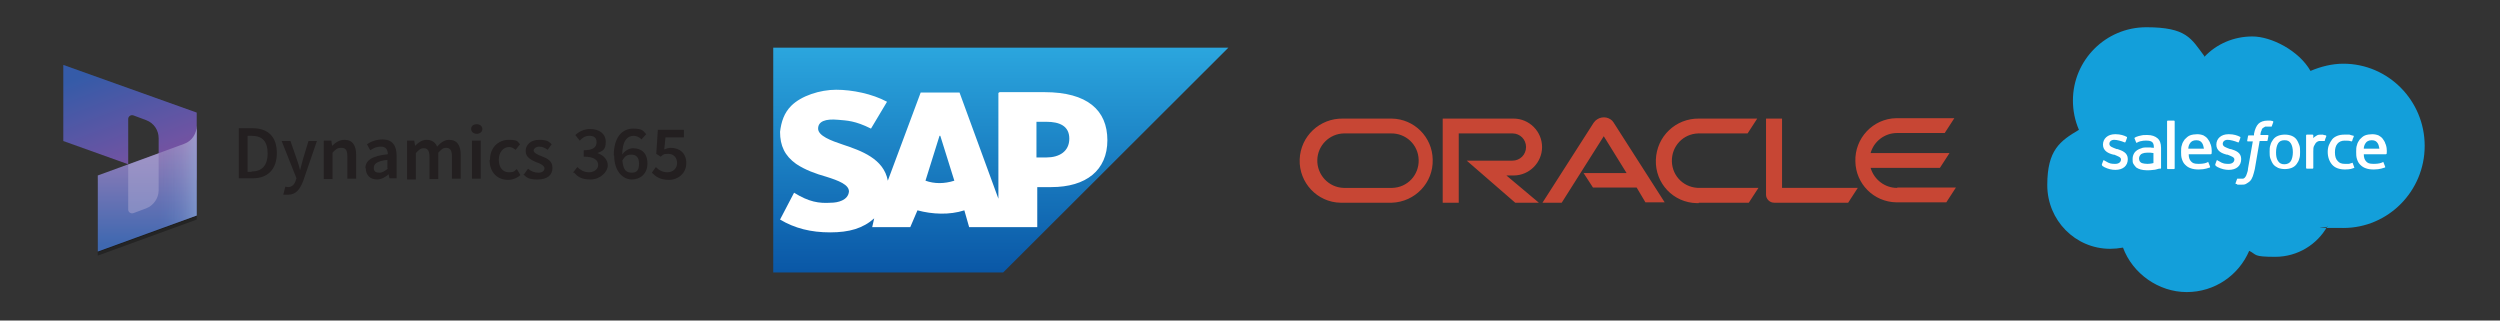
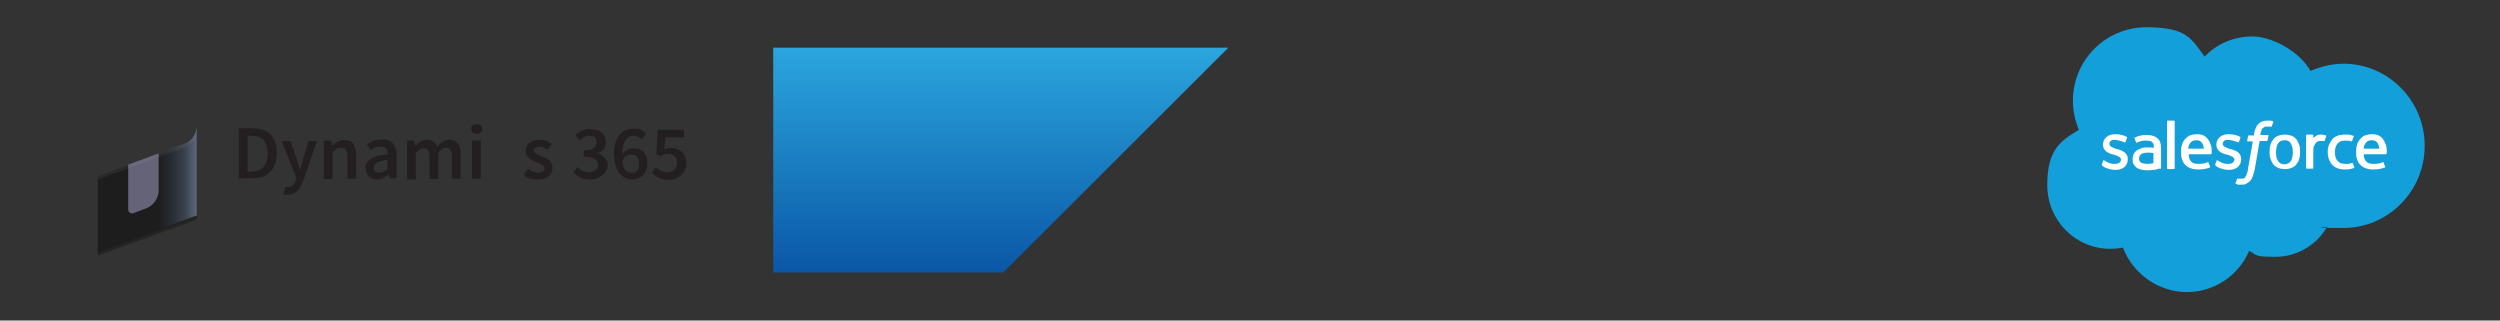
<svg xmlns="http://www.w3.org/2000/svg" id="Layer_1" data-name="Layer 1" version="1.1" viewBox="0 0 624 80">
  <rect x="0" y="0" width="624" height="80" fill="#333333" stroke="none" />
  <defs>
    <style>
      .cls-1, .cls-2, .cls-3, .cls-4, .cls-5, .cls-6, .cls-7, .cls-8, .cls-9, .cls-10, .cls-11, .cls-12 {
        stroke-width: 0px;
      }

      .cls-1, .cls-8 {
        fill-rule: evenodd;
      }

      .cls-1, .cls-11 {
        fill: #fff;
      }

      .cls-2 {
        fill-opacity: .2;
      }

      .cls-2, .cls-9 {
        fill: #000;
      }

      .cls-3 {
        fill: url(#linear-gradient);
      }

      .cls-4 {
        fill: #c74634;
      }

      .cls-5 {
        fill: url(#linear-gradient-2);
      }

      .cls-6 {
        fill: url(#linear-gradient-4);
      }

      .cls-6, .cls-12 {
        isolation: isolate;
        opacity: .5;
      }

      .cls-7 {
        fill: url(#linear-gradient-3);
      }

      .cls-8 {
        fill: #139fda;
      }

      .cls-9 {
        fill-opacity: .3;
      }

      .cls-10 {
        fill: #231f20;
      }

      .cls-12 {
        fill: #afaad4;
      }
    </style>
    <linearGradient id="linear-gradient" x1="249.9" y1="211.9" x2="249.9" y2="268.1" gradientTransform="translate(0 -200)" gradientUnits="userSpaceOnUse">
      <stop offset="0" stop-color="#2ba6de" />
      <stop offset="1" stop-color="#0a57a6" />
    </linearGradient>
    <linearGradient id="linear-gradient-2" x1="26.8" y1="216" x2="35.6" y2="239.2" gradientTransform="translate(0 -199.3)" gradientUnits="userSpaceOnUse">
      <stop offset="0" stop-color="#355ba8" />
      <stop offset="1" stop-color="#7353a2" />
    </linearGradient>
    <linearGradient id="linear-gradient-3" x1="36.8" y1="260.4" x2="36.8" y2="232.8" gradientTransform="translate(0 -199.3)" gradientUnits="userSpaceOnUse">
      <stop offset="0" stop-color="#3f68b0" />
      <stop offset="1" stop-color="#a080b9" />
    </linearGradient>
    <linearGradient id="linear-gradient-4" x1="49.1" y1="246.4" x2="39.6" y2="246.4" gradientTransform="translate(0 -199.3)" gradientUnits="userSpaceOnUse">
      <stop offset="0" stop-color="#99b5de" />
      <stop offset=".3" stop-color="#99b5de" stop-opacity=".5" />
      <stop offset="1" stop-color="#6386c3" stop-opacity="0" />
    </linearGradient>
  </defs>
  <g>
    <path class="cls-3" d="M306.6,11.9h-113.6v56.1h57.4" />
-     <path class="cls-11" d="M249.2,23.2v26.4l-9.7-26.5h-9.7l-8.2,22c-1-5.5-6.7-7.5-11.2-9-3-1-6.2-2.2-6.2-4s1.8-2.5,5-2.2c2.2.2,4.2.2,8.2,2.2l4-6.7c-3.7-2-8.7-3-12.7-3s-8.7,1.5-11.2,4c-1.8,1.8-2.5,4-2.8,6.5,0,3.5,1.2,6,4,8,2.2,1.5,5,2.5,7.5,3.2,3.2,1,5.7,2,5.7,3.7-.2,2.2-2.8,2.8-4.5,2.8-3,.2-5.5-.2-9.2-2.5l-3.5,6.7c3.7,2.2,7.7,3.2,12.5,3.2s8.2-1,11-3.5l-.5,2.2h9.5l1.8-4.2c3.7,1,8,1.2,11.7,0l1.2,4.2h17v-10h3.5c8.7,0,14-4.2,14-11.7s-5-12-15.7-12h-11.2ZM231,45.1l3.5-11.2h.2l3.5,11.2c-2.5.8-5,.8-7.2,0h0ZM258.7,39.4v-9h2.5c3.2,0,5.7,1,5.7,4.2s-2.5,4.7-5.7,4.7c0,0-2.5,0-2.5,0Z" />
  </g>
-   <path class="cls-4" d="M395.2,43.2h10.8l-5.7-9.2-10.5,16.6h-4.8l12.8-20c1-1.4,2.9-1.7,4.2-.8.3.2.5.4.7.7l12.8,20h-4.8l-2.2-3.7h-10.9l-2.4-3.7M444.8,46.9v-17.3h-4v19c0,.5.2,1,.6,1.4.4.4.9.6,1.5.6h18.4l2.4-3.7h-18.9M377.8,43.8c3.9,0,7.1-3.2,7.1-7.1s-3.2-7.1-7.1-7.1h-17.7v21h4v-17.3h13.4c1.9,0,3.4,1.5,3.4,3.4s-1.5,3.4-3.4,3.4h-11.4l12.1,10.5h5.9l-8.1-6.8h1.8M335.2,50.6h12.2c5.8-.2,10.4-5,10.2-10.8-.1-5.6-4.6-10.1-10.2-10.2h-12.2c-5.8-.1-10.6,4.4-10.8,10.2s4.4,10.7,10.2,10.8h.5M347.1,46.9h-11.7c-3.8-.1-6.7-3.3-6.6-7,.1-3.6,3-6.5,6.6-6.6h11.7c3.8-.1,6.9,2.8,7,6.6s-2.8,6.9-6.6,7h-.4M424,50.6h12.5l2.4-3.7h-14.6c-3.8.1-6.9-2.8-7-6.6s2.8-6.9,6.6-7h12.3l2.4-3.7h-14.5c-5.8-.1-10.6,4.4-10.8,10.3s4.4,10.7,10.2,10.8h.5M473.5,46.9c-3,0-5.7-2-6.6-5h17.3l2.4-3.7h-19.7c.8-2.9,3.5-5,6.6-5h11.9l2.4-3.7h-14.5c-5.8.1-10.4,5-10.2,10.8.1,5.6,4.6,10.1,10.2,10.2h12.5l2.4-3.7h-14.6" />
  <g>
    <path class="cls-8" d="M550.2,14.2c3-3.2,7.3-5.1,12-5.1s11.6,3.5,14.5,8.6c2.6-1.1,5.4-1.8,8.2-1.8,11.2,0,20.3,9.2,20.3,20.5s-9.1,20.5-20.3,20.5-2.7-.1-4-.4c-2.5,4.5-7.4,7.6-13,7.6s-4.5-.5-6.5-1.5c-2.6,6.1-8.6,10.3-15.6,10.3s-13.5-4.6-15.9-11.1c-1.1.2-2.2.3-3.2.3-8.7,0-15.7-7.1-15.7-15.9s3.2-11,7.9-13.8c-1-2.3-1.5-4.8-1.5-7.3,0-10.1,8.2-18.3,18.3-18.3s11.2,2.8,14.5,7.2" />
    <path class="cls-1" d="M524.7,41.2c0,.2,0,.2,0,.2.2.1.4.2.5.3,1,.5,1.9.7,2.8.7,1.9,0,3.1-1,3.1-2.7h0c0-1.6-1.4-2.1-2.6-2.5h-.2c-1-.4-1.8-.6-1.8-1.3h0c0-.6.5-1,1.2-1s1.8.3,2.5.6c0,0,.2.1.3,0,0,0,.4-1,.4-1.1,0,0,0-.2,0-.2-.7-.4-1.7-.7-2.8-.7h-.2c-1.8,0-3,1.1-3,2.6h0c0,1.6,1.4,2.2,2.6,2.5h.2c.9.4,1.7.6,1.7,1.2h0c0,.6-.5,1.1-1.4,1.1s-1.4,0-2.5-.7c-.1,0-.2-.1-.3-.2,0,0-.2,0-.2,0l-.4,1.1M553,41.2c0,.2,0,.2,0,.2.2.1.4.2.5.3,1,.5,1.9.7,2.8.7,1.9,0,3.1-1,3.1-2.7h0c0-1.6-1.3-2.1-2.6-2.5h-.2c-1-.4-1.8-.6-1.8-1.3h0c0-.6.5-1,1.2-1s1.8.3,2.5.6c0,0,.2.1.3,0,0,0,.4-1,.4-1.1,0,0,0-.2,0-.2-.7-.4-1.7-.7-2.8-.7h-.2c-1.8,0-3,1.1-3,2.6h0c0,1.6,1.4,2.2,2.6,2.5h.2c.9.4,1.7.6,1.7,1.2h0c0,.6-.5,1.1-1.4,1.1s-1.4,0-2.5-.7c-.1,0-.2-.1-.3-.2,0,0-.2,0-.2,0l-.4,1.1M572.3,38c0,.9-.2,1.7-.5,2.2-.3.5-.9.8-1.6.8s-1.2-.2-1.6-.8-.5-1.3-.5-2.2.2-1.7.5-2.2c.3-.5.8-.8,1.6-.8s1.2.2,1.6.8c.3.5.5,1.2.5,2.2M573.9,36.2c-.2-.5-.4-1-.7-1.4-.3-.4-.7-.7-1.2-.9-.5-.2-1.1-.3-1.7-.3s-1.2.1-1.7.3-.9.5-1.2.9-.6.9-.7,1.4c-.2.5-.2,1.1-.2,1.7s0,1.2.2,1.7.4,1,.7,1.4c.3.4.8.7,1.2.9.5.2,1.1.3,1.7.3s1.2-.1,1.7-.3c.5-.2.9-.5,1.2-.9.3-.4.6-.9.7-1.4.2-.5.2-1.1.2-1.7s0-1.2-.2-1.7M587.2,40.7c0-.2-.2,0-.2,0-.2,0-.5.2-.8.2s-.6,0-.9,0c-.8,0-1.4-.2-1.8-.7-.5-.5-.7-1.2-.7-2.2,0-.9.2-1.6.6-2.1.4-.5,1-.8,1.8-.8s1.2,0,1.7.2c0,0,.1,0,.2-.1.1-.4.2-.7.4-1.1,0-.1,0-.2,0-.2-.2,0-.7-.2-1.1-.3-.3,0-.8,0-1.2,0-.7,0-1.3.1-1.8.3-.5.2-1,.5-1.3.9s-.6.9-.8,1.4c-.2.5-.3,1.1-.3,1.7,0,1.3.4,2.4,1.1,3.2.7.8,1.8,1.2,3.2,1.2s1.7-.2,2.3-.4c0,0,.1,0,0-.2l-.4-1.1M590,37.1c0-.5.2-1,.4-1.3.3-.5.8-.8,1.6-.8s1.2.3,1.5.8c.2.3.3.8.4,1.3h-3.9,0,0ZM595.4,35.9c-.1-.5-.5-1-.7-1.3-.3-.4-.7-.6-1-.8-.5-.2-1-.3-1.6-.3s-1.3.1-1.8.3c-.5.2-.9.6-1.3,1-.3.4-.6.9-.7,1.4-.2.5-.2,1.1-.2,1.7s0,1.2.2,1.8.4,1,.8,1.4.8.7,1.4.9c.5.2,1.2.3,2,.3,1.6,0,2.4-.4,2.8-.5,0,0,.1,0,0-.3l-.4-1c0-.2-.2,0-.2,0-.4.2-1,.4-2.2.4s-1.5-.2-1.9-.6c-.4-.4-.6-1-.6-1.8h5.5s.1,0,.2-.1c0,0,.2-1.1-.2-2.3h0ZM546.2,37.1c0-.5.2-1,.4-1.3.3-.5.8-.8,1.6-.8s1.2.3,1.5.8c.2.3.3.8.4,1.3h-3.9,0,0ZM551.7,35.9c-.1-.5-.5-1-.7-1.3-.3-.4-.7-.6-1-.8-.5-.2-1-.3-1.6-.3s-1.3.1-1.8.3c-.5.2-.9.6-1.3,1-.3.4-.6.9-.7,1.4-.2.5-.2,1.1-.2,1.7s0,1.2.2,1.8.4,1,.8,1.4.8.7,1.4.9c.5.2,1.2.3,2,.3,1.6,0,2.4-.4,2.8-.5,0,0,.1,0,0-.3l-.4-1c0-.2-.2,0-.2,0-.4.2-1,.4-2.2.4s-1.5-.2-1.9-.6c-.4-.4-.6-1-.6-1.8h5.5s.1,0,.2-.1c0,0,.2-1.1-.2-2.3h0ZM534.4,40.6c-.2-.2-.2-.2-.3-.3-.1-.2-.2-.4-.2-.7,0-.5.2-.8.5-1.1,0,0,.5-.4,1.6-.4.5,0,1,0,1.5.1v2.5h0s-.7.2-1.5.2c-1.1,0-1.6-.3-1.6-.3h0ZM536.6,36.8c-.2,0-.5,0-.8,0s-.9,0-1.3.2c-.4.1-.8.3-1.1.5-.3.2-.6.5-.8.9s-.3.8-.3,1.3,0,.9.2,1.2c.2.3.4.6.7.9.3.2.7.4,1.1.5s.9.2,1.5.2,1.1,0,1.7-.1c.5,0,.9-.2,1.4-.3.2,0,.4,0,.4,0,.1,0,.1-.2.1-.2v-5c0-1.1-.3-1.9-.9-2.4-.6-.5-1.4-.8-2.5-.8s-1.1,0-1.5.1c0,0-1.2.2-1.7.6,0,0-.1,0,0,.2l.4,1c0,.1.2,0,.2,0,0,0,0,0,0,0,1-.6,2.4-.5,2.4-.5.6,0,1,.1,1.3.3s.5.6.5,1.3v.2c-.5,0-.9-.1-.9-.1h0ZM580.6,34c0,0,0-.2,0-.2h0c0,0-.6-.1-.9-.2-.7,0-1.1,0-1.4.2-.3.2-.7.4-.9.7v-.7c0,0,0-.2-.2-.2h-1.4c0,0-.2,0-.2.2v8.1c0,0,0,.2.2.2h1.4c0,0,.2,0,.2-.2v-4.1c0-.5,0-1.1.2-1.4s.3-.6.5-.8c.2-.2.4-.3.7-.4.2,0,.5,0,.7,0s.6,0,.6,0c.1,0,.2,0,.2-.2,0-.2.4-1,.4-1.2" />
    <path class="cls-1" d="M567.2,30.2c-.2,0-.4-.1-.5-.1-.2,0-.5,0-.7,0-1,0-1.8.3-2.3.8s-.9,1.4-1.1,2.5v.4h-1.3s-.2,0-.2.2l-.2,1.1c0,.1,0,.2.2.2h1.2l-1.2,6.8c0,.5-.2,1-.3,1.3-.1.3-.2.6-.4.8-.1.2-.3.3-.5.4-.2,0-.4,0-.6,0s-.3,0-.4,0-.2,0-.3,0c0,0-.1,0-.2,0,0,.1-.4,1-.4,1.1s0,.2,0,.2c.2,0,.3,0,.5.2.3,0,.6,0,.8,0,.5,0,1,0,1.3-.2s.7-.4,1-.7c.3-.3.5-.7.7-1.2s.3-1.1.5-1.8l1.2-7h1.8s.2,0,.2-.2l.2-1.1c0-.1,0-.2-.2-.2h-1.8s0-.7.3-1.2c0-.2.2-.5.4-.6s.3-.2.5-.3c.2,0,.4,0,.6,0,.2,0,.3,0,.5,0,.2,0,.2,0,.3,0,.2,0,.2,0,.2,0l.4-1.1c0-.1,0-.2,0-.2M542.8,42c0,0,0,.2-.2.2h-1.5c0,0-.2,0-.2-.2v-11.7c0,0,0-.2.2-.2h1.5c0,0,.2,0,.2.2v11.7" />
  </g>
  <g>
    <g>
-       <path class="cls-5" d="M15.8,16.2l33.3,11.9v16.3c0,1.3-1.3,2.2-2.5,1.8l-7-2.5v-9.2c0-2-1.2-3.8-3.1-4.5l-3.2-1.2c-.6-.2-1.3.2-1.3.9v11.3l-16.2-5.8v-19h0Z" />
      <path class="cls-2" d="M49.1,31.6h0c0,2-1.2,3.8-3.1,4.5l-21.6,7.9v19l24.7-9v-22.4h0Z" />
      <path class="cls-9" d="M49.1,32.4h0c0,2-1.2,3.8-3.1,4.5l-21.6,7.9v19l24.7-9v-22.4h0Z" />
-       <path class="cls-7" d="M49.1,31.4h0c0,2-1.2,3.8-3.1,4.5l-21.6,7.9v19l24.7-9v-22.4h0Z" />
      <path class="cls-6" d="M49.1,31.4h0c0,2-1.2,3.8-3.1,4.5l-21.6,7.9v19l24.7-9v-22.4h0Z" />
-       <path class="cls-12" d="M39.6,38.3l-7.6,2.8v11.2c0,.7.7,1.1,1.3.9l3.2-1.2c1.8-.7,3.1-2.5,3.1-4.5v-9.2h0Z" />
+       <path class="cls-12" d="M39.6,38.3l-7.6,2.8v11.2c0,.7.7,1.1,1.3.9l3.2-1.2c1.8-.7,3.1-2.5,3.1-4.5v-9.2Z" />
    </g>
    <g>
      <path class="cls-10" d="M59.6,32h3.4c3.9,0,6.1,2.1,6.1,6.2s-2.3,6.3-6,6.3h-3.5v-12.6ZM62.8,42.8c2.5,0,4-1.4,4-4.5s-1.4-4.4-4-4.4h-1v9h1Z" />
      <path class="cls-10" d="M70.8,48.3l.4-1.7c.2,0,.4.1.7.1,1,0,1.6-.7,1.9-1.6l.2-.6-3.7-9.3h2.2l1.6,4.6c.3.8.6,1.8.8,2.7h0c.2-.9.5-1.8.7-2.7l1.4-4.6h2.1l-3.4,9.9c-.8,2.1-1.8,3.5-3.8,3.5s-.9,0-1.2-.2h0Z" />
      <path class="cls-10" d="M80.9,35.1h1.8l.2,1.3h0c.8-.8,1.8-1.5,3.1-1.5,2,0,2.9,1.4,2.9,3.8v5.9h-2.2v-5.6c0-1.5-.4-2.1-1.5-2.1s-1.4.4-2.2,1.2v6.6h-2.2v-9.5h0Z" />
      <path class="cls-10" d="M91.2,42c0-2,1.7-3.1,5.6-3.5,0-1-.4-1.9-1.7-1.9s-1.8.4-2.7.9l-.8-1.5c1-.7,2.4-1.2,3.9-1.2,2.4,0,3.5,1.5,3.5,4.1v5.6h-1.8l-.2-1h0c-.8.7-1.8,1.3-2.9,1.3-1.7,0-2.8-1.1-2.8-2.8h0ZM96.7,42v-2.1c-2.6.3-3.4,1-3.4,2s.6,1.2,1.4,1.2,1.3-.4,2.1-1h0Z" />
      <path class="cls-10" d="M101.6,35.1h1.8l.2,1.3h0c.8-.8,1.7-1.5,2.9-1.5s2.2.6,2.6,1.7c.9-1,1.8-1.7,3-1.7,2,0,2.9,1.4,2.9,3.8v5.9h-2.2v-5.6c0-1.5-.5-2.1-1.4-2.1s-1.2.4-2,1.2v6.6h-2.2v-5.6c0-1.5-.5-2.1-1.4-2.1s-1.2.4-2,1.2v6.6h-2.2v-9.5h0Z" />
      <path class="cls-10" d="M117.6,32.2c0-.8.6-1.2,1.4-1.2s1.4.5,1.4,1.2-.6,1.2-1.4,1.2-1.4-.5-1.4-1.2ZM117.8,35.1h2.2v9.5h-2.2v-9.5Z" />
-       <path class="cls-10" d="M122.3,39.9c0-3.2,2.2-5,4.7-5s2.1.5,2.8,1.1l-1.1,1.4c-.5-.4-1-.7-1.6-.7-1.5,0-2.6,1.3-2.6,3.2s1,3.1,2.5,3.1,1.4-.4,2-.8l.9,1.5c-.9.8-2,1.2-3.1,1.2-2.6,0-4.6-1.8-4.6-5h0Z" />
      <path class="cls-10" d="M130.8,43.5l1-1.4c.8.7,1.6,1,2.6,1s1.5-.5,1.5-1.1-1-1.2-2-1.5c-1.2-.5-2.7-1.2-2.7-2.8s1.3-2.8,3.4-2.8,2.4.5,3.1,1.1l-1,1.4c-.7-.5-1.3-.8-2.1-.8s-1.4.5-1.4,1,.9,1,2,1.4c1.3.5,2.7,1.1,2.7,2.9s-1.3,2.9-3.7,2.9-2.7-.5-3.6-1.3Z" />
      <path class="cls-10" d="M143,43.1l1.1-1.4c.7.7,1.7,1.3,2.9,1.3s2.3-.7,2.3-1.8-.8-2.1-3.6-2.1v-1.6c2.4,0,3.2-.8,3.2-2s-.7-1.6-1.8-1.6-1.7.5-2.4,1.2l-1.1-1.4c1-.9,2.2-1.5,3.7-1.5,2.3,0,3.9,1.2,3.9,3.2s-.8,2.3-2.1,2.8h0c1.4.5,2.6,1.5,2.6,3.1s-1.9,3.5-4.3,3.5-3.3-.8-4.1-1.7h0Z" />
      <path class="cls-10" d="M153.2,38.8c0-4.8,2.3-6.7,4.8-6.7s2.5.6,3.3,1.4l-1.2,1.3c-.4-.5-1.2-.9-1.9-.9-1.6,0-2.9,1.2-2.9,4.9s1,4.3,2.4,4.3,1.8-.8,1.8-2.3-.7-2.2-1.9-2.2-1.6.4-2.3,1.5v-1.5c.6-1,1.8-1.6,2.7-1.6,2.1,0,3.6,1.2,3.6,3.8s-1.8,4-3.9,4-4.4-1.9-4.4-6h0Z" />
      <path class="cls-10" d="M162.7,43.1l1-1.4c.7.7,1.6,1.3,2.9,1.3s2.4-.9,2.4-2.3-.9-2.3-2.2-2.3-1.2.2-1.9.7l-1.1-.7.4-6h6.5v1.9h-4.6l-.3,3c.5-.2,1-.4,1.6-.4,2.1,0,3.9,1.2,3.9,3.8s-2.1,4.2-4.3,4.2-3.3-.8-4.2-1.7h0Z" />
    </g>
  </g>
</svg>